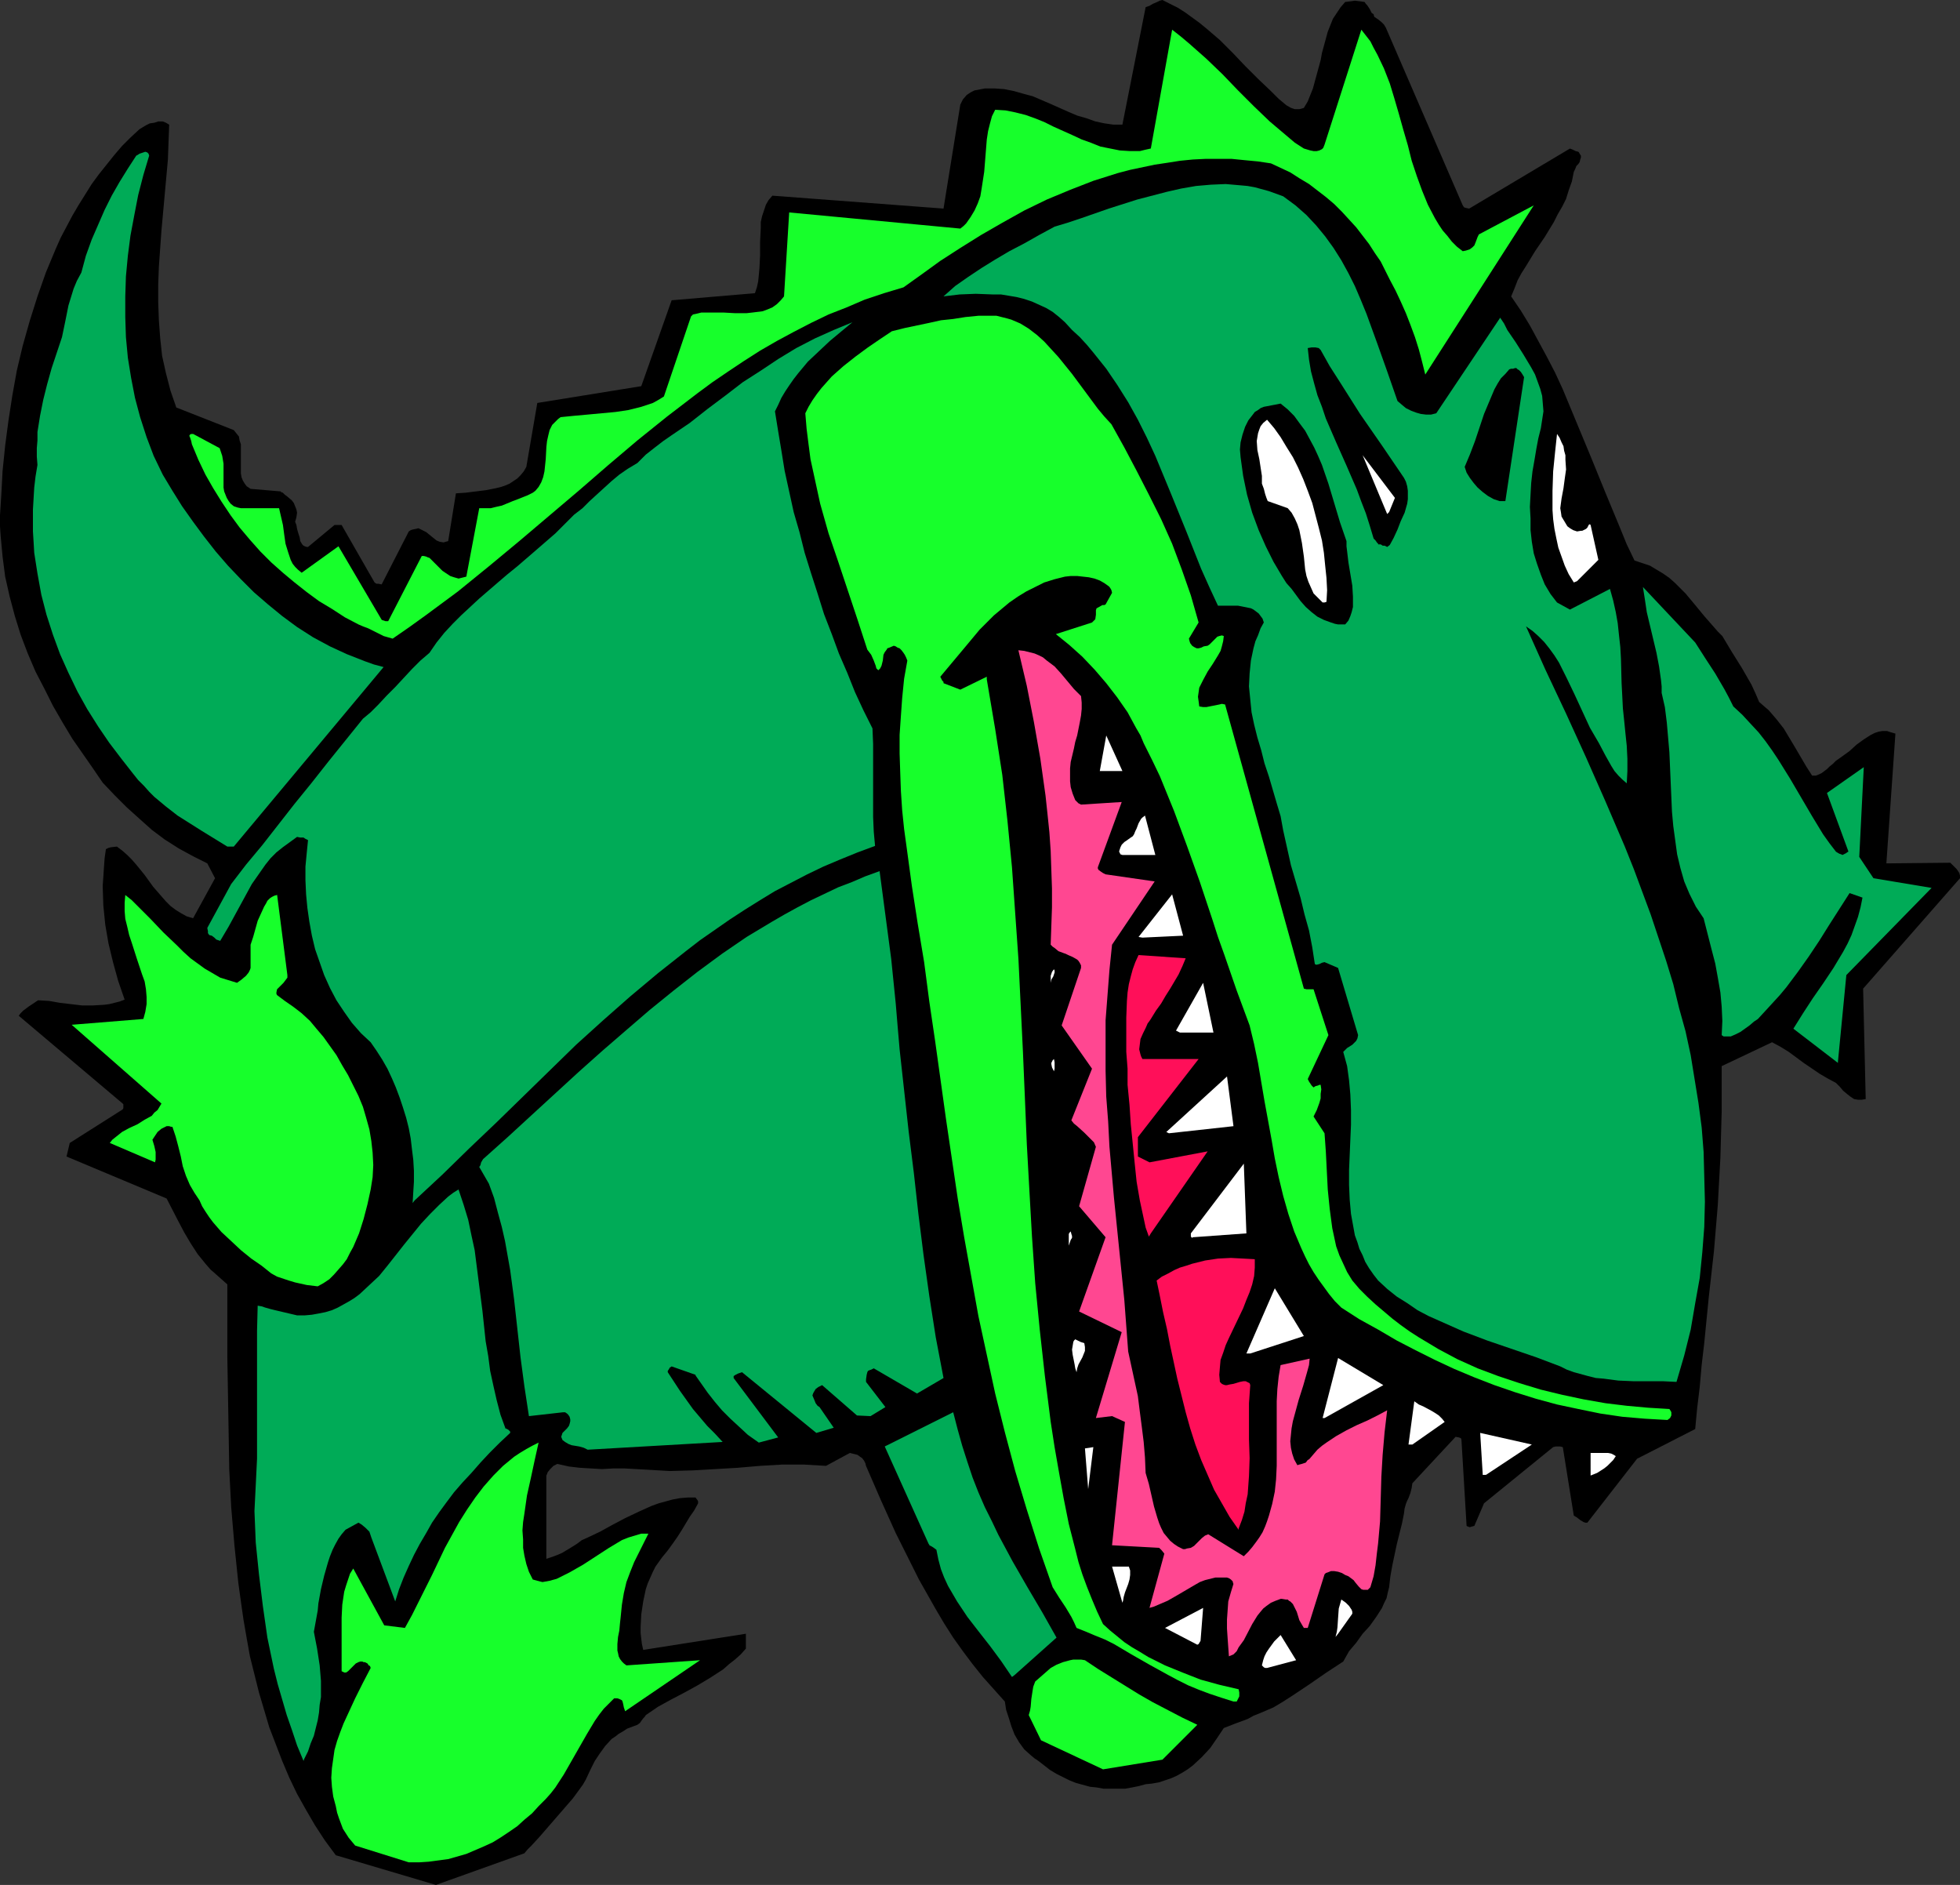
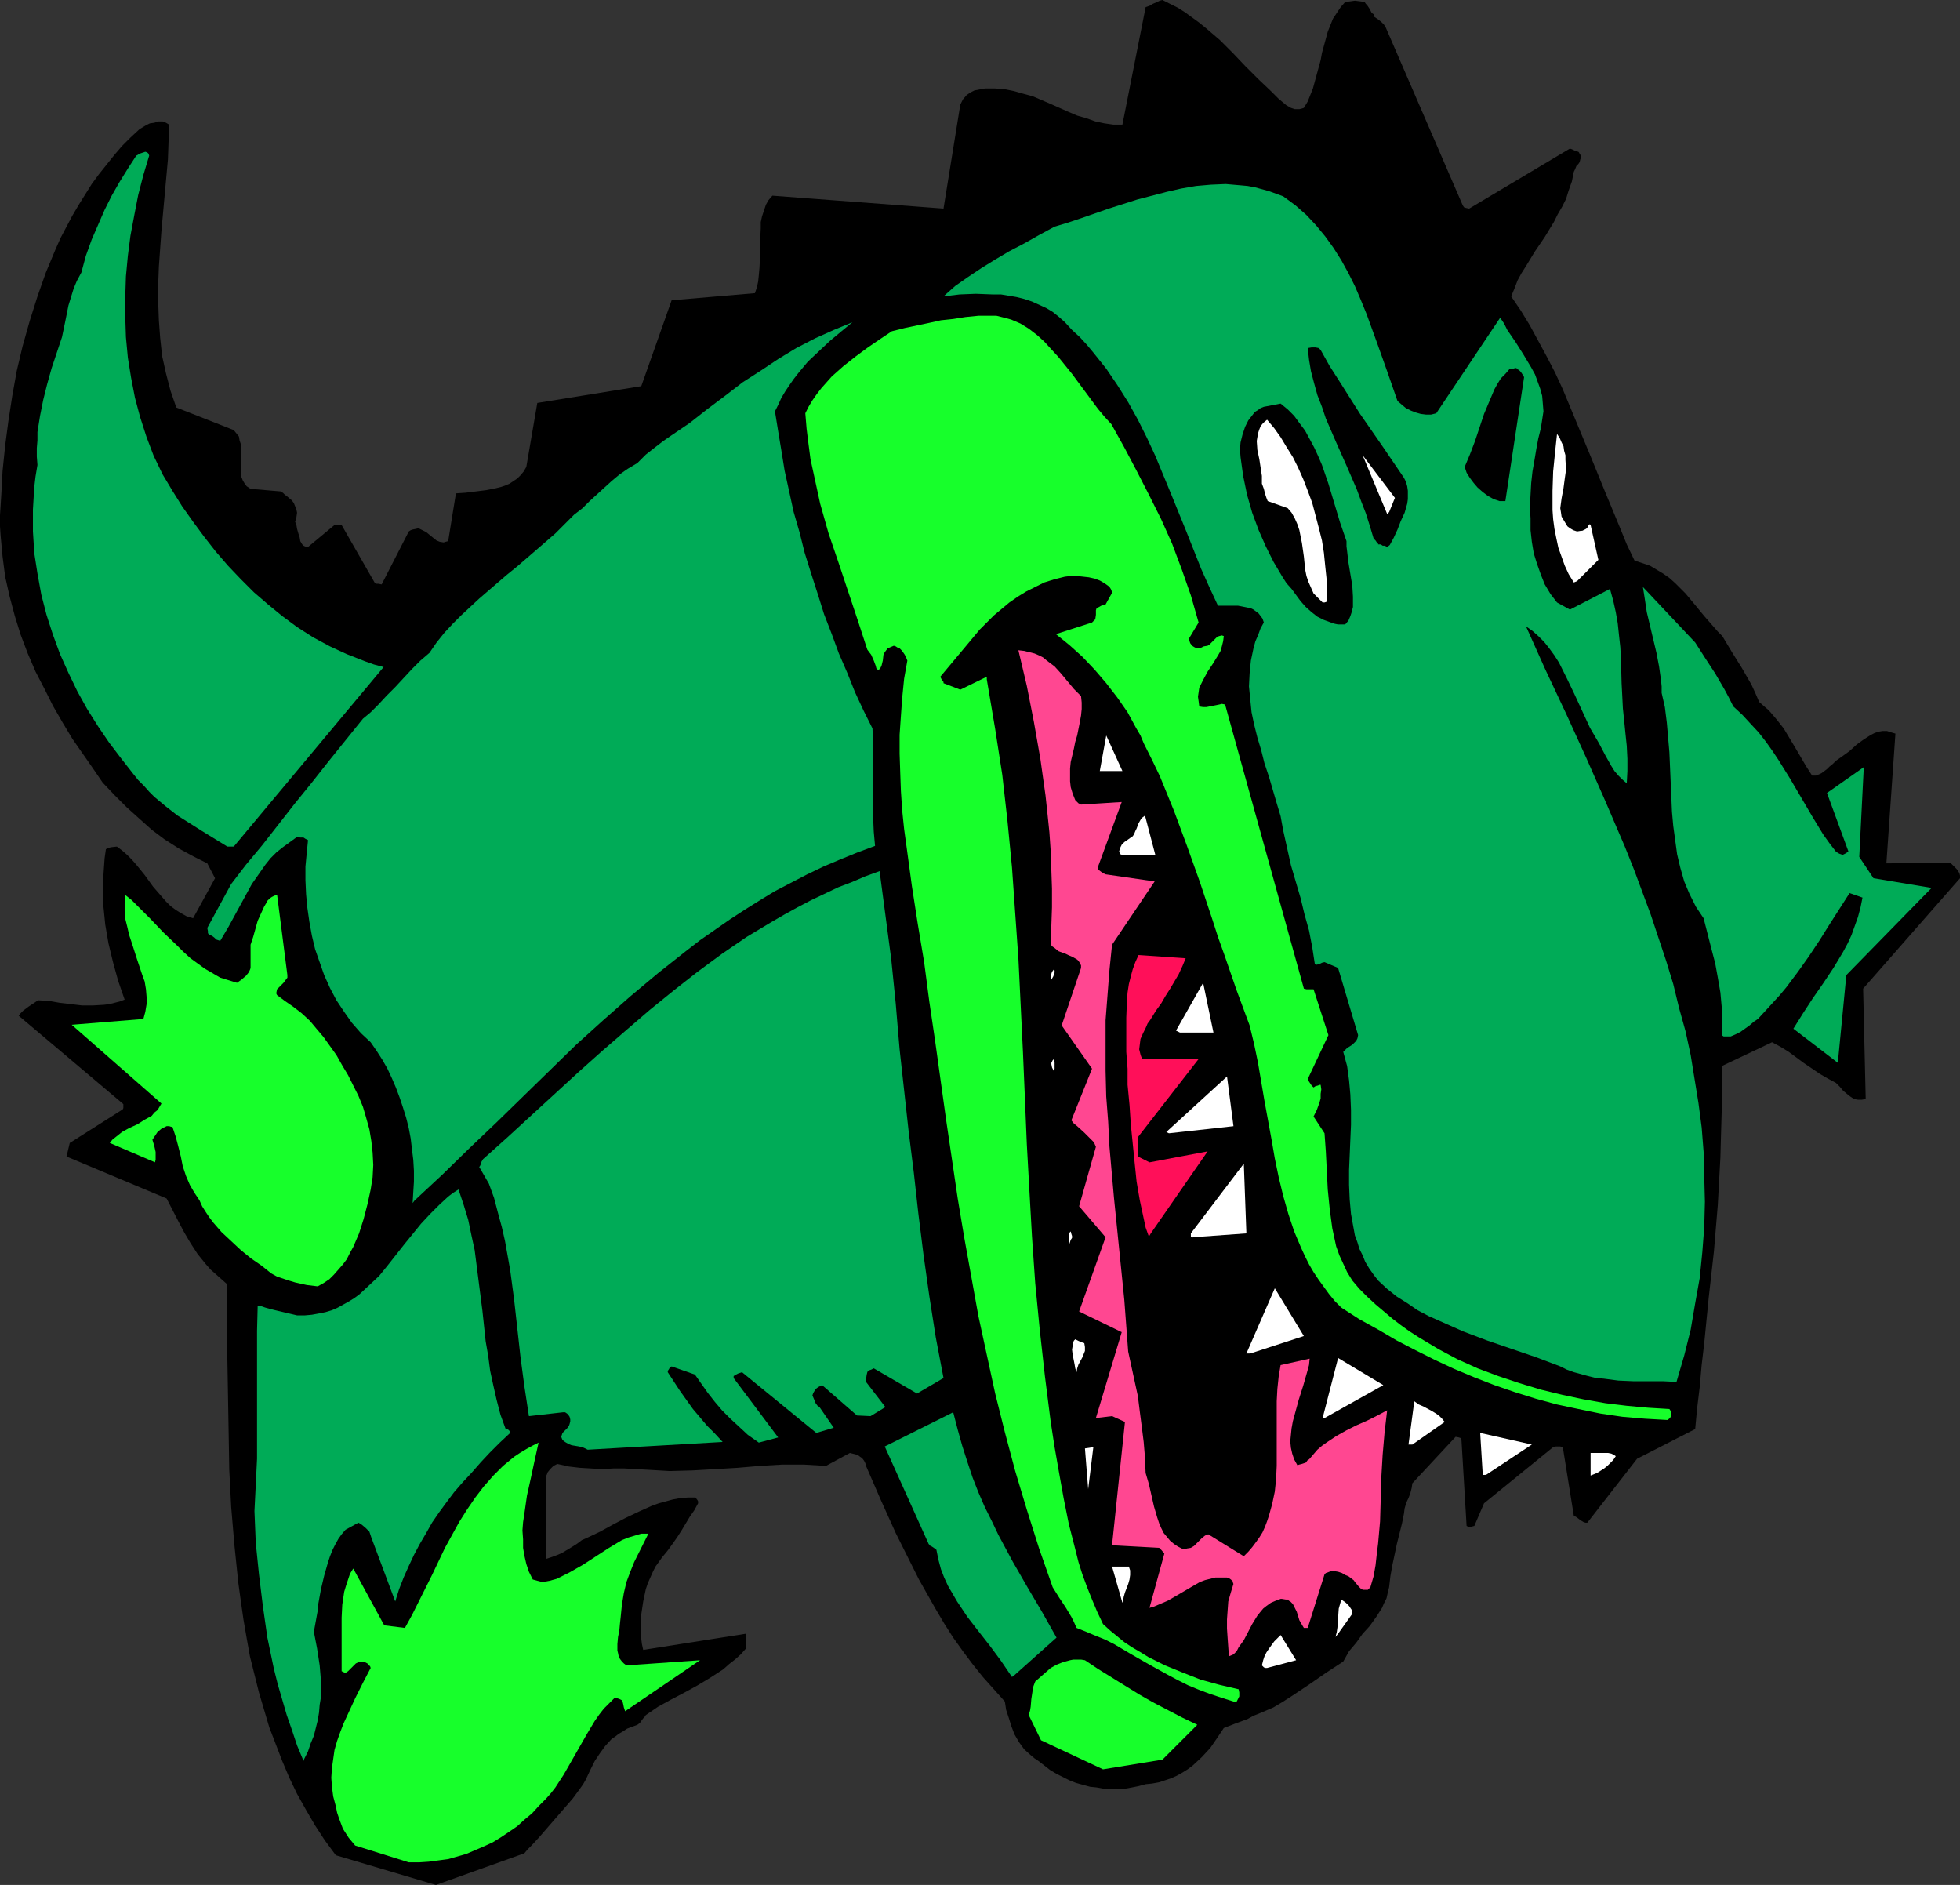
<svg xmlns="http://www.w3.org/2000/svg" xmlns:ns1="http://sodipodi.sourceforge.net/DTD/sodipodi-0.dtd" xmlns:ns2="http://www.inkscape.org/namespaces/inkscape" version="1.0" width="129.766mm" height="124.779mm" id="svg43" ns1:docname="Dragon 019.wmf">
  <rect width="100%" height="100%" fill="#333333" stroke="none" />
  <ns1:namedview id="namedview43" pagecolor="#ffffff" bordercolor="#000000" borderopacity="0.25" ns2:showpageshadow="2" ns2:pageopacity="0.0" ns2:pagecheckerboard="0" ns2:deskcolor="#d1d1d1" ns2:document-units="mm" />
  <defs id="defs1">
    <pattern id="WMFhbasepattern" patternUnits="userSpaceOnUse" width="6" height="6" x="0" y="0" />
  </defs>
  <path style="fill:#000000;fill-opacity:1;fill-rule:evenodd;stroke:none" d="m 109.08,471.604 22.139,-7.917 0.808,-0.969 0.97,-0.969 1.939,-2.1 2.101,-2.423 2.101,-2.423 2.101,-2.423 2.101,-2.423 1.778,-2.423 0.808,-1.131 0.646,-1.131 1.131,-2.423 1.131,-2.262 1.293,-1.939 1.293,-1.777 1.616,-1.777 0.97,-0.646 0.808,-0.646 1.131,-0.646 0.97,-0.646 1.293,-0.485 1.293,-0.485 0.646,-0.485 0.323,-0.485 0.485,-0.646 0.323,-0.323 0.323,-0.485 3.07,-2.1 3.232,-1.777 3.394,-1.777 3.232,-1.777 3.232,-1.939 3.232,-2.1 1.454,-1.293 1.454,-1.131 1.454,-1.293 1.293,-1.454 v -3.716 l -25.694,4.039 -0.323,-1.454 -0.162,-1.293 -0.162,-1.454 v -1.616 l 0.162,-3.07 0.485,-3.231 0.646,-3.07 0.485,-1.454 0.646,-1.454 0.646,-1.454 0.646,-1.293 0.808,-1.131 0.808,-1.131 1.454,-1.777 1.293,-1.777 1.131,-1.616 1.131,-1.777 1.939,-3.231 1.131,-1.616 0.97,-1.777 v -0.485 l -0.162,-0.323 -0.485,-0.646 h -1.939 l -1.939,0.162 -1.778,0.323 -1.778,0.485 -1.778,0.485 -1.778,0.646 -3.232,1.454 -3.394,1.616 -3.07,1.616 -3.232,1.777 -3.07,1.454 -1.454,0.646 -1.293,0.969 -1.293,0.808 -2.424,1.454 -1.131,0.485 -1.293,0.485 -1.454,0.485 v -20.842 l 0.162,-0.323 0.162,-0.485 0.646,-0.808 0.808,-0.808 0.97,-0.485 2.909,0.646 2.747,0.323 2.747,0.162 2.747,0.162 2.909,-0.162 h 2.747 l 2.909,0.162 2.909,0.162 2.747,0.162 2.747,0.162 5.818,-0.162 5.656,-0.323 5.494,-0.323 5.656,-0.485 5.494,-0.323 h 5.494 l 2.747,0.162 2.747,0.162 5.979,-3.231 0.646,0.162 0.646,0.162 0.646,0.162 0.646,0.485 0.485,0.323 0.485,0.646 0.323,0.646 0.162,0.646 3.717,8.563 3.717,8.24 1.939,3.878 1.939,3.878 1.939,3.878 2.101,3.716 2.101,3.716 2.101,3.554 2.262,3.554 2.424,3.393 2.424,3.231 2.586,3.231 2.747,3.07 2.747,3.07 0.323,2.1 0.646,1.939 0.646,2.1 0.808,2.1 1.131,1.939 1.293,1.777 1.616,1.454 0.97,0.808 0.97,0.646 1.454,1.131 1.454,1.131 1.616,0.969 1.616,0.808 1.616,0.808 1.616,0.646 1.778,0.485 1.778,0.485 1.616,0.162 1.778,0.323 h 1.778 1.778 1.778 l 1.778,-0.323 1.616,-0.323 1.778,-0.485 1.616,-0.162 1.778,-0.323 1.454,-0.485 1.454,-0.485 1.454,-0.646 1.454,-0.808 1.293,-0.808 1.293,-0.969 2.262,-2.1 2.101,-2.262 1.778,-2.585 1.616,-2.423 2.909,-1.131 3.07,-1.131 1.454,-0.808 1.616,-0.646 3.394,-1.454 2.424,-1.454 2.262,-1.454 4.363,-2.908 4.202,-2.908 4.202,-2.747 1.454,-2.585 1.778,-2.1 1.616,-2.262 1.778,-1.939 1.616,-2.262 1.454,-2.262 0.485,-1.131 0.646,-1.293 0.323,-1.454 0.323,-1.293 0.323,-2.747 0.485,-2.747 1.131,-5.332 0.646,-2.585 0.646,-2.585 0.485,-2.423 0.162,-1.293 0.323,-1.131 0.323,-0.808 0.323,-0.646 0.485,-1.293 0.323,-1.292 0.162,-1.131 10.827,-11.633 0.808,0.162 0.485,0.162 0.162,0.323 1.293,21.65 0.323,0.162 0.485,0.162 0.485,-0.162 0.646,-0.162 2.424,-5.655 17.291,-14.056 0.646,-0.162 h 1.131 l 0.646,0.162 2.747,17.126 0.808,0.485 0.808,0.646 0.808,0.485 0.485,0.162 h 0.485 l 12.443,-15.995 14.544,-7.432 0.485,-5.17 0.646,-5.332 0.485,-5.493 0.646,-5.493 1.131,-11.471 1.293,-11.471 0.97,-11.633 0.646,-11.794 0.162,-5.816 0.162,-5.655 v -5.816 -5.655 l 12.605,-5.978 2.101,1.131 2.101,1.293 3.717,2.747 4.04,2.747 1.939,1.131 2.101,1.131 0.97,0.969 0.808,0.969 0.97,0.808 0.808,0.646 0.97,0.646 0.97,0.162 h 0.97 l 0.97,-0.162 -0.646,-27.627 24.24,-27.627 v 0 -0.646 l -0.162,-0.646 -0.646,-0.969 -0.808,-0.808 -0.808,-0.808 -15.998,0.162 2.262,-32.474 -1.131,-0.323 -0.97,-0.323 h -1.131 l -0.97,0.162 -0.97,0.323 -0.97,0.485 -1.778,1.131 -1.778,1.293 -1.778,1.616 -1.778,1.293 -1.616,1.131 -0.808,0.808 -0.808,0.646 -0.646,0.646 -0.646,0.485 -0.646,0.485 -0.646,0.323 -0.808,0.323 h -0.97 l -1.454,-2.262 -2.747,-4.685 -1.454,-2.423 -1.454,-2.423 -1.778,-2.262 -1.939,-2.262 -1.131,-0.969 -1.293,-1.131 -0.97,-2.262 -0.97,-2.1 -2.424,-4.201 -2.424,-3.878 -2.424,-4.039 -1.131,-1.131 -1.131,-1.293 -2.262,-2.585 -2.262,-2.747 -2.424,-2.908 -1.293,-1.293 -1.293,-1.293 -1.454,-1.293 -1.616,-1.131 -1.616,-0.969 -1.616,-0.969 -1.939,-0.646 -1.939,-0.646 -1.939,-4.039 -1.778,-4.362 -3.555,-8.563 -3.555,-8.724 -3.555,-8.563 -3.555,-8.563 -1.939,-4.201 -2.101,-4.039 -2.101,-3.878 -2.101,-3.878 -2.262,-3.716 -2.424,-3.554 0.808,-1.939 0.808,-2.1 0.97,-1.777 1.131,-1.777 2.262,-3.716 2.424,-3.554 2.262,-3.716 0.97,-1.939 1.131,-1.939 0.97,-1.939 0.646,-2.1 0.808,-2.262 0.485,-2.423 0.323,-0.646 0.323,-0.808 0.485,-0.485 0.323,-0.485 0.162,-0.646 0.162,-0.485 v -0.485 l -0.323,-0.485 -0.162,-0.323 -0.162,-0.162 -0.646,-0.162 -0.646,-0.323 -0.808,-0.323 -25.21,15.025 -0.808,-0.162 -0.485,-0.162 -0.323,-0.485 -19.23,-44.43 -0.485,-0.808 -0.646,-0.646 -0.808,-0.646 -0.97,-0.646 -0.162,-0.646 -0.485,-0.323 -0.323,-0.646 -0.162,-0.323 -0.323,-0.485 -0.323,-0.485 -0.323,-0.323 -0.323,-0.485 -1.131,-0.162 -1.293,-0.162 -1.131,0.162 -1.293,0.162 -1.131,1.293 -0.97,1.454 -0.97,1.454 -0.646,1.616 -0.646,1.616 -0.485,1.777 -0.97,3.554 -0.323,1.777 -0.485,1.777 -0.97,3.554 -0.485,1.777 -0.646,1.616 -0.646,1.616 -0.97,1.616 -0.485,0.162 -0.646,0.162 h -1.131 l -0.97,-0.323 -1.131,-0.646 -0.97,-0.808 -0.97,-0.808 -0.97,-0.969 -0.97,-0.969 -3.232,-3.07 -3.232,-3.231 -3.07,-3.231 -3.232,-3.231 -3.394,-2.908 -1.778,-1.454 -1.778,-1.293 -1.778,-1.293 -1.778,-1.131 -1.939,-0.969 L 290.88,0 l -0.646,0.162 -0.646,0.323 -1.131,0.485 -0.808,0.485 -0.97,0.323 -5.818,29.405 h -2.262 l -2.262,-0.323 -2.262,-0.485 -2.262,-0.808 -2.262,-0.646 -2.262,-0.969 -4.363,-1.939 -4.525,-1.939 -2.424,-0.646 -2.262,-0.646 -2.424,-0.485 -2.262,-0.162 h -2.586 l -2.586,0.485 -0.97,0.485 -0.97,0.646 -0.97,1.131 -0.323,0.646 -0.323,0.646 -4.202,26.012 -42.824,-3.231 -0.97,1.131 -0.646,1.131 -0.485,1.454 -0.485,1.454 -0.323,1.454 v 1.616 l -0.162,3.231 v 3.393 l -0.162,3.231 -0.162,1.777 -0.162,1.616 -0.323,1.454 -0.485,1.454 -20.846,1.777 -7.595,21.488 -26.018,4.201 -2.747,15.995 -0.646,1.131 -0.808,0.969 -0.808,0.808 -0.97,0.646 -0.97,0.646 -1.131,0.485 -0.97,0.323 -1.293,0.323 -2.424,0.485 -2.586,0.323 -2.586,0.323 -2.424,0.162 -1.939,11.956 -0.646,0.162 -0.485,0.162 -0.97,-0.162 -0.808,-0.323 -0.808,-0.646 -1.778,-1.454 -0.97,-0.485 -0.97,-0.485 -0.646,0.162 -0.808,0.162 -0.485,0.162 -0.485,0.323 -6.787,13.248 -0.808,-0.162 h -0.485 l -0.485,-0.323 -8.242,-14.379 h -1.778 l -6.626,5.493 h -0.323 l -0.485,-0.162 -0.323,-0.162 -0.323,-0.323 -0.485,-0.808 -0.162,-0.969 -0.323,-0.969 -0.323,-1.131 -0.162,-0.969 -0.323,-0.808 0.323,-1.131 0.162,-1.131 -0.162,-0.808 -0.323,-0.808 -0.323,-0.808 -0.485,-0.646 -1.131,-0.969 -0.646,-0.485 -0.485,-0.485 -0.485,-0.162 v -0.162 l -7.595,-0.646 -0.97,-0.646 -0.485,-0.646 -0.485,-0.808 -0.323,-0.808 -0.162,-0.969 v -0.969 -2.1 -2.1 -2.1 l -0.323,-0.969 -0.162,-0.969 -0.646,-0.808 -0.646,-0.808 -14.382,-5.655 -1.454,-4.201 -1.131,-4.362 -0.97,-4.362 -0.485,-4.524 -0.323,-4.362 -0.162,-4.524 v -4.524 l 0.162,-4.362 0.646,-9.048 0.808,-8.886 0.808,-8.886 0.162,-4.524 0.162,-4.201 -0.808,-0.485 -0.808,-0.323 h -1.131 l -0.97,0.323 -1.131,0.162 -0.97,0.485 -0.808,0.485 -0.808,0.485 -2.262,2.1 -2.101,2.1 -1.939,2.262 -1.939,2.423 -1.939,2.423 -1.778,2.423 -1.616,2.585 -1.616,2.585 -1.616,2.747 -1.454,2.747 -1.454,2.747 -1.293,2.908 -2.424,5.816 -2.101,5.978 -1.939,6.139 -1.778,6.301 -1.454,6.139 -1.131,6.301 -0.97,6.301 -0.808,6.139 -0.646,6.301 -0.323,5.978 -0.162,2.585 L 0,128.928 v 2.747 l 0.162,2.423 0.485,5.17 0.646,5.008 1.131,5.008 1.293,4.847 1.454,4.685 1.778,4.685 1.939,4.524 2.262,4.362 2.101,4.201 2.424,4.201 2.424,4.039 2.586,3.716 2.586,3.716 2.424,3.554 3.07,3.231 2.909,2.908 3.232,2.908 3.07,2.747 3.232,2.423 3.555,2.262 3.555,1.939 3.555,1.777 1.939,3.716 -5.494,10.017 -1.616,-0.485 -1.454,-0.808 -1.293,-0.808 -1.293,-0.969 -1.131,-1.131 -1.131,-1.293 -2.101,-2.423 -2.101,-2.908 -2.101,-2.585 -1.131,-1.292 -1.131,-1.131 -1.293,-1.131 -1.293,-0.969 -1.454,0.162 -0.646,0.162 -0.646,0.323 -0.323,2.262 -0.162,2.262 -0.162,2.423 -0.162,2.262 0.162,4.847 0.485,4.847 0.808,4.685 1.131,4.685 1.293,4.685 1.616,4.685 -1.293,0.485 -1.293,0.323 -1.293,0.323 -1.293,0.162 -2.747,0.162 h -2.747 l -5.494,-0.646 -2.747,-0.485 -2.747,-0.162 -0.485,0.323 -0.485,0.323 -1.454,0.969 -1.293,0.969 -0.646,0.646 -0.485,0.646 26.018,21.973 v 0 l 0.162,0.162 v 0.969 l -0.162,0.323 -13.251,8.401 -0.808,3.393 25.048,10.502 2.909,5.655 1.454,2.747 1.616,2.747 1.778,2.747 2.101,2.585 1.131,1.293 1.293,1.131 1.454,1.292 1.454,1.293 v 9.048 9.048 l 0.162,9.371 0.162,9.371 0.162,9.532 0.485,9.371 0.808,9.532 0.97,9.371 0.646,4.685 0.646,4.524 0.808,4.685 0.808,4.524 1.131,4.524 1.131,4.524 1.293,4.362 1.293,4.362 1.616,4.201 1.616,4.201 1.778,4.201 1.939,4.039 2.262,4.039 2.262,3.878 2.424,3.716 2.747,3.716 z" id="path1" />
  <path style="fill:#ffffff;fill-opacity:1;fill-rule:evenodd;stroke:none" d="m 317.059,417.319 7.272,-1.939 -3.878,-6.301 v 0 l -1.616,1.616 -1.293,1.777 -0.646,0.969 -0.485,0.969 -0.323,0.969 -0.323,1.293 0.162,0.162 0.323,0.323 0.323,0.162 z" id="path2" />
  <path style="fill:#ff4791;fill-opacity:1;fill-rule:evenodd;stroke:none" d="m 308.656,413.926 0.808,-0.808 0.485,-0.969 1.293,-1.777 2.101,-4.039 1.293,-2.1 0.646,-0.808 0.808,-0.969 0.808,-0.646 1.131,-0.808 1.131,-0.485 1.293,-0.485 h 0.323 l 0.97,0.162 h 0.485 l 0.323,0.323 0.323,0.162 0.646,0.646 0.485,0.969 0.485,0.969 0.646,2.1 0.646,1.131 0.485,0.808 h 0.97 l 4.202,-13.41 0.323,-0.323 0.485,-0.162 0.808,-0.323 h 0.808 l 0.97,0.162 0.97,0.323 0.808,0.485 0.808,0.323 0.646,0.485 0.646,0.485 0.485,0.646 0.808,0.969 0.646,0.646 0.485,0.162 h 0.323 0.808 l 0.323,-0.323 0.323,-0.323 0.808,-2.747 0.485,-2.747 0.323,-2.908 0.323,-2.585 0.485,-5.493 0.162,-5.493 0.162,-5.655 0.323,-5.493 0.485,-5.655 0.323,-2.747 0.323,-2.747 -2.424,1.293 -2.586,1.293 -2.586,1.131 -2.586,1.293 -2.586,1.454 -2.424,1.616 -1.131,0.808 -1.131,0.969 -0.97,1.131 -0.97,1.131 -0.162,0.162 -0.323,0.162 -0.485,0.646 -0.97,0.323 -0.646,0.162 -0.485,0.162 -0.808,-1.454 -0.485,-1.454 -0.323,-1.454 -0.162,-1.616 0.162,-1.616 0.162,-1.616 0.323,-1.777 0.485,-1.777 0.97,-3.554 1.131,-3.554 0.97,-3.393 0.485,-1.777 0.162,-1.616 v 0 l -7.272,1.616 -0.485,2.908 -0.323,3.07 -0.162,3.07 v 3.231 3.231 3.231 6.463 l -0.162,3.393 -0.323,3.07 -0.646,3.07 -0.808,2.908 -0.485,1.454 -0.485,1.293 -0.646,1.454 -0.808,1.293 -0.808,1.131 -0.97,1.293 -0.97,1.131 -1.131,1.131 -8.888,-5.493 -0.808,0.323 -0.808,0.646 -1.293,1.293 -0.646,0.646 -0.808,0.485 -0.97,0.162 -0.485,0.162 h -0.485 l -1.293,-0.646 -0.97,-0.646 -0.97,-0.808 -0.808,-0.969 -0.808,-0.969 -0.646,-1.292 -0.485,-1.131 -0.485,-1.454 -0.808,-2.747 -1.293,-5.655 -0.808,-2.747 -0.162,-3.878 -0.323,-3.878 -0.485,-3.878 -0.485,-3.716 -0.485,-3.878 -0.808,-3.716 -0.808,-3.716 -0.808,-3.716 -0.97,-12.925 -1.293,-12.764 -1.293,-12.764 -1.131,-12.764 -0.323,-6.301 -0.485,-6.301 -0.162,-6.463 v -6.301 -6.301 l 0.485,-6.301 0.485,-6.301 0.646,-6.301 10.666,-15.833 -12.282,-1.777 -0.646,-0.323 -0.485,-0.323 -0.646,-0.485 -0.162,-0.323 v -0.323 l 5.979,-16.318 -10.181,0.646 -0.646,-0.323 -0.323,-0.323 -0.485,-0.485 -0.646,-1.616 -0.485,-1.616 -0.162,-1.454 v -1.616 -1.616 l 0.162,-1.616 0.808,-3.393 0.323,-1.616 0.485,-1.616 0.646,-3.231 0.323,-1.777 0.162,-1.616 v -1.616 l -0.162,-1.616 -1.778,-1.777 -1.616,-1.939 -1.616,-1.939 -1.616,-1.777 -1.939,-1.454 -0.97,-0.808 -0.97,-0.485 -1.131,-0.485 -1.293,-0.323 -1.293,-0.323 -1.454,-0.162 2.101,8.886 1.778,9.048 1.616,9.209 1.293,9.209 0.485,4.524 0.485,4.685 0.323,4.685 0.162,4.685 0.162,4.685 v 4.685 l -0.162,4.685 -0.162,4.685 0.485,0.485 0.485,0.323 0.97,0.808 1.293,0.485 0.485,0.162 0.646,0.323 1.131,0.485 1.131,0.646 0.323,0.323 0.323,0.485 0.323,0.646 v 0.646 l -4.848,14.379 7.595,10.825 -5.171,12.925 0.646,0.808 0.808,0.646 1.778,1.616 1.616,1.616 0.808,0.808 0.485,1.131 -4.202,14.864 6.626,7.755 -6.626,18.58 10.666,5.17 -6.464,21.488 4.04,-0.485 3.232,1.454 -3.232,30.859 11.797,0.646 0.323,0.323 0.323,0.323 0.646,0.808 -3.717,13.571 1.131,-0.323 1.131,-0.485 2.262,-0.969 2.262,-1.292 4.686,-2.747 1.131,-0.646 1.293,-0.485 1.293,-0.323 1.293,-0.323 h 1.454 1.454 l 0.485,0.162 0.485,0.323 0.485,0.485 v 0.162 l 0.162,0.485 -0.646,2.1 -0.646,2.262 -0.162,2.262 -0.162,2.262 v 2.262 l 0.162,2.423 0.323,4.524 z" id="path3" />
-   <path style="fill:#ffffff;fill-opacity:1;fill-rule:evenodd;stroke:none" d="m 299.929,411.341 0.485,-0.808 0.646,-8.24 -9.534,5.008 8.08,4.201 z" id="path4" />
  <path style="fill:#ffffff;fill-opacity:1;fill-rule:evenodd;stroke:none" d="m 334.835,408.756 3.555,-5.008 v -0.485 l -0.162,-0.485 -0.323,-0.485 -0.323,-0.485 -0.808,-0.808 -1.131,-0.808 -0.323,1.131 -0.323,1.131 -0.162,2.262 -0.162,2.423 -0.162,1.131 -0.323,1.293 z" id="path5" />
  <path style="fill:#ffffff;fill-opacity:1;fill-rule:evenodd;stroke:none" d="m 281.022,400.516 0.162,-0.969 0.323,-1.131 0.808,-2.1 0.323,-1.131 0.162,-1.131 v -1.131 l -0.323,-0.969 h -4.202 l 2.586,9.048 z" id="path6" />
  <path style="fill:#ffffff;fill-opacity:1;fill-rule:evenodd;stroke:none" d="m 272.296,372.566 1.293,-10.502 -0.97,0.162 -1.131,0.162 z" id="path7" />
  <path style="fill:#ffffff;fill-opacity:1;fill-rule:evenodd;stroke:none" d="m 398.02,369.173 0.808,-0.323 0.808,-0.323 1.778,-1.131 0.808,-0.646 0.808,-0.808 0.646,-0.646 0.646,-0.969 -0.485,-0.323 -0.646,-0.323 -0.808,-0.162 h -0.97 -1.778 -0.97 -0.646 z" id="path8" />
  <path style="fill:#ffffff;fill-opacity:1;fill-rule:evenodd;stroke:none" d="m 371.841,369.011 11.474,-7.593 -12.928,-2.908 0.646,10.502 z" id="path9" />
  <path style="fill:#ffffff;fill-opacity:1;fill-rule:evenodd;stroke:none" d="m 353.419,361.418 8.08,-5.655 -0.646,-0.808 -0.808,-0.808 -0.97,-0.646 -0.808,-0.485 -2.101,-1.131 -1.131,-0.485 -1.131,-0.808 -1.454,10.825 z" id="path10" />
  <path style="fill:#ffffff;fill-opacity:1;fill-rule:evenodd;stroke:none" d="m 331.441,354.794 14.706,-8.24 -11.312,-6.786 -3.878,15.025 z" id="path11" />
-   <path style="fill:#ffffff;fill-opacity:1;fill-rule:evenodd;stroke:none" d="m 269.387,343.323 0.162,-0.969 0.323,-0.969 0.97,-1.777 0.323,-0.808 0.323,-0.808 v -0.969 l -0.162,-0.969 -0.485,-0.162 -0.485,-0.162 -0.646,-0.323 -0.646,-0.323 -0.323,0.323 -0.162,0.323 -0.162,0.969 -0.162,0.969 0.162,1.293 0.485,2.423 0.162,0.969 z" id="path12" />
+   <path style="fill:#ffffff;fill-opacity:1;fill-rule:evenodd;stroke:none" d="m 269.387,343.323 0.162,-0.969 0.323,-0.969 0.97,-1.777 0.323,-0.808 0.323,-0.808 v -0.969 l -0.162,-0.969 -0.485,-0.162 -0.485,-0.162 -0.646,-0.323 -0.646,-0.323 -0.323,0.323 -0.162,0.323 -0.162,0.969 -0.162,0.969 0.162,1.293 0.485,2.423 0.162,0.969 " id="path12" />
  <path style="fill:#ffffff;fill-opacity:1;fill-rule:evenodd;stroke:none" d="m 312.857,338.637 13.413,-4.362 -7.272,-11.956 -7.11,16.318 z" id="path13" />
  <path style="fill:#ffffff;fill-opacity:1;fill-rule:evenodd;stroke:none" d="m 267.448,312.141 v -0.485 l 0.162,-0.485 0.162,-0.485 0.162,-0.485 0.323,-0.485 v -0.485 l -0.162,-0.485 -0.162,-0.646 -0.323,0.323 -0.162,0.323 v 1.131 1.131 0.646 z" id="path14" />
-   <path style="fill:#ff0f59;fill-opacity:1;fill-rule:evenodd;stroke:none" d="m 309.948,382.421 0.808,-2.1 0.646,-2.1 0.323,-2.1 0.485,-2.262 0.162,-2.262 0.162,-2.262 0.162,-4.524 -0.162,-4.685 v -4.524 -4.524 l 0.323,-4.524 -0.162,-0.485 -0.323,-0.162 -0.646,-0.323 h -0.646 l -0.808,0.162 -1.616,0.485 -0.97,0.162 -0.646,0.162 h -0.485 l -0.485,-0.162 -0.323,-0.162 -0.485,-0.485 -0.162,-1.777 0.162,-1.939 0.162,-1.777 0.646,-1.777 0.646,-1.939 0.808,-1.777 1.778,-3.716 1.778,-3.716 0.808,-2.1 0.808,-1.939 0.646,-1.939 0.485,-2.1 0.162,-2.1 v -2.1 l -2.909,-0.162 -3.07,-0.162 -3.232,0.162 -3.232,0.485 -3.232,0.808 -1.454,0.485 -1.616,0.485 -1.454,0.646 -1.454,0.808 -1.616,0.808 -1.293,0.969 0.808,3.878 0.808,4.039 0.97,4.201 0.808,4.201 1.778,8.24 2.101,8.401 1.131,4.039 1.293,4.039 1.454,3.878 1.616,3.716 1.616,3.716 1.939,3.393 1.939,3.393 2.262,3.231 z" id="path15" />
  <path style="fill:#ff0f59;fill-opacity:1;fill-rule:evenodd;stroke:none" d="m 287.971,308.586 14.221,-20.519 -14.544,2.747 -2.909,-1.454 v -4.847 l 15.19,-19.549 h -14.059 l -0.323,-0.646 -0.162,-0.485 -0.162,-0.646 -0.162,-0.646 0.162,-1.293 0.162,-1.293 0.646,-1.454 0.646,-1.293 0.485,-1.131 0.485,-0.646 0.323,-0.485 1.293,-2.1 1.293,-1.777 1.131,-1.939 1.131,-1.777 2.101,-3.554 0.97,-2.1 0.808,-1.939 -11.797,-0.808 -0.808,1.777 -0.646,1.777 -0.485,1.777 -0.485,1.939 -0.323,2.1 -0.162,2.1 -0.162,4.201 v 4.362 4.201 l 0.323,4.201 v 4.039 l 0.485,5.008 0.323,4.847 0.97,9.694 0.485,4.685 0.808,4.685 0.97,4.524 0.485,2.262 0.808,2.262 z" id="path16" />
  <path style="fill:#ffffff;fill-opacity:1;fill-rule:evenodd;stroke:none" d="m 298.475,309.556 13.413,-0.969 -0.646,-17.449 -13.251,17.449 v 0.808 l 0.162,0.162 0.162,0.162 z" id="path17" />
  <path style="fill:#ffffff;fill-opacity:1;fill-rule:evenodd;stroke:none" d="m 292.496,283.544 16.16,-1.777 -1.616,-12.44 -15.19,13.894 z" id="path18" />
  <path style="fill:#000000;fill-opacity:1;fill-rule:evenodd;stroke:none" d="m 419.513,270.78 -4.848,-20.68 -0.323,-0.323 -0.162,-0.162 -0.808,-0.323 -0.808,-0.162 -0.485,0.162 -0.485,0.162 z" id="path19" />
  <path style="fill:#ffffff;fill-opacity:1;fill-rule:evenodd;stroke:none" d="m 263.892,267.388 v -0.969 -0.646 l -0.162,-0.808 -0.323,0.323 -0.162,0.323 -0.162,0.323 v 0.323 l 0.162,0.808 0.485,0.969 z" id="path20" />
  <path style="fill:#ffffff;fill-opacity:1;fill-rule:evenodd;stroke:none" d="m 295.243,258.34 h 8.403 l -2.586,-12.44 -6.787,11.956 z" id="path21" />
  <path style="fill:#ffffff;fill-opacity:1;fill-rule:evenodd;stroke:none" d="m 262.923,245.9 0.162,-0.808 0.485,-0.808 0.323,-0.969 v -0.485 l -0.162,-0.323 -0.485,0.646 -0.323,0.969 v 0.969 0.969 z" id="path22" />
-   <path style="fill:#ffffff;fill-opacity:1;fill-rule:evenodd;stroke:none" d="m 285.87,234.59 10.181,-0.485 -2.747,-10.34 -8.403,10.663 z" id="path23" />
  <path style="fill:#ffffff;fill-opacity:1;fill-rule:evenodd;stroke:none" d="m 280.86,213.91 h 8.242 l -2.586,-9.855 -0.646,0.485 -0.323,0.323 -0.646,1.131 -0.485,1.293 -0.323,0.646 -0.323,0.808 -0.323,0.485 -0.485,0.323 -1.131,0.808 -0.485,0.323 -0.646,0.646 -0.323,0.646 -0.323,0.969 v 0.162 l 0.162,0.323 0.162,0.323 z" id="path24" />
  <path style="fill:#00ab57;fill-opacity:1;fill-rule:evenodd;stroke:none" d="m 76.114,440.099 0.97,-1.939 0.646,-1.939 0.808,-1.939 0.485,-1.939 0.485,-1.939 0.323,-1.939 0.162,-1.939 0.323,-1.939 v -4.039 l -0.323,-3.878 -0.646,-4.201 -0.808,-4.201 0.646,-3.554 0.323,-1.777 0.162,-1.777 0.646,-3.554 0.808,-3.393 0.97,-3.393 0.485,-1.454 0.646,-1.616 0.646,-1.293 0.808,-1.454 0.808,-1.131 0.97,-1.131 3.232,-1.777 0.808,0.485 0.97,0.808 0.97,0.969 0.485,1.454 5.979,15.995 0.97,-3.07 1.131,-2.908 1.293,-2.908 1.293,-2.747 1.454,-2.747 1.616,-2.747 1.454,-2.585 1.778,-2.585 1.778,-2.423 1.939,-2.585 2.101,-2.423 2.262,-2.423 2.262,-2.585 2.262,-2.423 2.586,-2.585 2.586,-2.423 v -0.162 -0.162 l -0.485,-0.485 -0.323,-0.162 -0.323,-0.162 v 0 0.162 l -1.293,-3.554 -0.97,-3.716 -0.808,-3.554 -0.808,-3.716 -0.485,-3.716 -0.646,-3.716 -0.808,-7.593 -0.97,-7.593 -0.97,-7.593 -0.808,-3.716 -0.808,-3.878 -1.131,-3.716 -1.293,-3.878 -1.293,0.808 -1.293,0.969 -2.262,2.1 -2.262,2.262 -2.262,2.423 -4.202,5.17 -4.202,5.332 -2.101,2.585 -2.424,2.262 -2.424,2.262 -1.293,0.969 -1.293,0.808 -1.454,0.808 -1.454,0.808 -1.454,0.646 -1.616,0.485 -1.616,0.323 -1.778,0.323 -1.778,0.162 h -1.939 l -2.747,-0.646 -2.747,-0.646 -1.293,-0.323 -1.131,-0.323 -0.97,-0.323 -0.97,-0.162 -0.162,6.301 v 6.301 6.463 6.301 12.925 l -0.323,6.624 -0.323,6.463 0.323,7.917 0.808,7.917 0.97,7.917 1.131,7.917 0.808,3.878 0.808,3.878 0.97,3.878 1.131,3.878 1.131,3.878 1.293,3.716 1.293,3.878 1.616,3.878 z" id="path25" />
  <path style="fill:#00ab57;fill-opacity:1;fill-rule:evenodd;stroke:none" d="m 253.873,419.096 10.504,-9.371 -3.555,-6.301 -3.717,-6.301 -3.717,-6.463 -3.555,-6.624 -1.616,-3.393 -1.778,-3.554 -1.616,-3.716 -1.454,-3.716 -1.293,-3.878 -1.293,-4.039 -1.131,-4.039 -1.131,-4.362 -17.13,8.563 10.989,24.396 0.162,0.162 v 0.162 l 0.646,0.323 0.485,0.323 0.646,0.485 0.485,2.423 0.646,2.423 0.808,2.1 0.97,2.1 1.131,1.939 1.131,1.939 2.586,3.878 2.747,3.554 2.909,3.716 2.747,3.716 2.747,4.039 z" id="path26" />
  <path style="fill:#00ab57;fill-opacity:1;fill-rule:evenodd;stroke:none" d="m 147.056,362.71 33.774,-1.939 -1.939,-2.1 -1.939,-1.939 -1.778,-2.1 -1.778,-2.1 -3.232,-4.524 -3.07,-4.685 v -0.323 l 0.323,-0.485 0.162,-0.323 0.485,-0.323 5.979,2.1 v 0.162 l 3.07,4.362 1.778,2.262 1.778,2.1 2.101,2.1 2.101,1.939 2.262,2.1 2.747,1.939 4.848,-1.293 -11.15,-14.864 v -0.485 l 0.485,-0.323 0.646,-0.323 0.97,-0.323 18.584,15.187 4.363,-1.293 -3.555,-5.17 -0.485,-0.323 -0.485,-0.646 -0.323,-0.808 -0.485,-1.131 0.162,-0.485 0.162,-0.323 0.485,-0.808 0.646,-0.485 0.97,-0.485 8.726,7.593 3.394,0.162 3.717,-2.262 -4.848,-6.301 v -0.646 l 0.162,-1.131 0.162,-0.646 0.162,-0.323 0.323,-0.162 0.485,-0.162 0.323,-0.162 0.323,-0.162 10.827,6.301 6.626,-3.878 -1.939,-10.178 -1.616,-10.34 -1.454,-10.34 -1.293,-10.34 -1.131,-10.178 -1.293,-10.34 -2.262,-20.519 -0.485,-5.655 -0.485,-5.816 -1.131,-11.148 -1.454,-10.986 -1.454,-10.986 -3.555,1.293 -3.394,1.454 -3.394,1.293 -3.394,1.616 -3.394,1.616 -3.394,1.777 -3.232,1.777 -3.07,1.777 -6.464,3.878 -6.141,4.201 -6.141,4.524 -5.979,4.685 -5.979,4.847 -5.818,5.008 -5.979,5.17 -5.979,5.332 -11.797,10.825 -5.979,5.493 -6.141,5.493 -0.485,0.808 -0.162,0.646 -0.162,0.323 -0.162,0.162 2.424,4.201 1.293,3.554 0.97,3.716 0.97,3.554 0.808,3.554 1.293,7.27 0.97,7.27 0.808,7.27 0.808,7.27 0.97,7.27 1.131,7.432 8.565,-0.969 h 0.485 l 0.485,0.323 0.323,0.323 0.323,0.485 0.162,0.646 v 0.485 l -0.162,0.646 -0.162,0.485 -0.485,0.646 -0.485,0.485 -0.646,0.646 -0.162,0.485 -0.162,0.485 0.323,0.808 0.646,0.485 0.808,0.485 0.808,0.323 0.97,0.162 0.97,0.162 1.131,0.323 z" id="path27" />
  <path style="fill:#00ab57;fill-opacity:1;fill-rule:evenodd;stroke:none" d="m 419.513,345.746 1.939,-6.624 1.616,-6.463 1.131,-6.624 1.131,-6.301 0.646,-6.463 0.485,-6.301 0.162,-6.301 -0.162,-6.301 -0.162,-6.139 -0.485,-6.139 -0.808,-6.139 -0.97,-5.978 -0.97,-5.978 -1.293,-5.978 -1.616,-5.816 -1.454,-5.978 -1.778,-5.816 -1.939,-5.816 -1.939,-5.816 -2.101,-5.655 -2.101,-5.655 -2.262,-5.655 -4.848,-11.309 -4.848,-10.986 -5.01,-10.986 -5.171,-10.986 -4.848,-10.825 1.616,1.131 1.454,1.293 1.454,1.454 1.293,1.616 1.293,1.777 1.131,1.777 1.939,3.878 1.939,4.039 1.939,4.201 1.939,4.201 1.131,1.939 1.131,1.939 1.616,3.07 1.454,2.585 0.808,1.293 0.97,1.131 0.97,0.969 1.131,0.969 0.162,-3.07 v -3.07 l -0.162,-3.231 -0.323,-3.07 -0.323,-3.231 -0.323,-3.07 -0.162,-3.231 -0.162,-3.07 -0.162,-6.139 -0.162,-2.908 -0.323,-2.908 -0.323,-3.07 -0.485,-2.747 -0.646,-2.908 -0.808,-2.908 -10.019,5.17 -3.232,-1.777 -1.616,-2.1 -1.454,-2.423 -0.97,-2.423 -0.97,-2.747 -0.808,-2.585 -0.485,-2.908 -0.323,-2.908 v -2.908 l -0.162,-2.908 0.162,-3.07 0.162,-2.908 0.323,-2.908 0.485,-2.747 0.485,-2.908 0.485,-2.585 0.646,-2.585 0.323,-2.1 0.323,-2.1 -0.162,-1.939 -0.162,-1.939 -0.485,-1.777 -0.646,-1.777 -0.646,-1.777 -0.97,-1.777 -1.939,-3.231 -1.939,-3.07 -2.101,-3.07 -0.808,-1.616 -0.97,-1.454 -15.998,23.911 -1.293,0.323 h -1.293 l -1.293,-0.162 -1.131,-0.323 -1.293,-0.485 -1.293,-0.646 -0.97,-0.808 -1.131,-0.969 -2.586,-7.432 -2.586,-7.27 -2.586,-7.109 -1.454,-3.554 -1.454,-3.393 -1.616,-3.231 -1.778,-3.231 -1.939,-3.07 -2.101,-2.908 -2.262,-2.747 -2.424,-2.585 -2.747,-2.423 -3.07,-2.262 -1.778,-0.646 -1.778,-0.646 -1.778,-0.485 -1.778,-0.485 -1.778,-0.323 -1.778,-0.162 -3.717,-0.323 -3.717,0.162 -3.717,0.323 -3.717,0.646 -3.555,0.808 -3.717,0.969 -3.717,0.969 -7.11,2.262 -6.949,2.423 -3.394,1.131 -3.232,0.969 -3.878,2.1 -3.717,2.1 -3.717,1.939 -3.555,2.1 -3.394,2.1 -3.394,2.262 -3.232,2.262 -2.909,2.585 4.04,-0.485 4.04,-0.162 4.202,0.162 h 2.101 l 1.939,0.323 1.939,0.323 1.939,0.485 1.939,0.646 1.778,0.808 1.778,0.808 1.616,0.969 1.616,1.293 1.454,1.293 1.778,1.939 1.939,1.777 1.778,1.939 1.616,1.939 3.232,4.039 2.747,4.039 2.747,4.362 2.424,4.362 2.262,4.524 2.101,4.524 1.939,4.685 1.939,4.685 3.878,9.532 3.717,9.371 2.101,4.685 2.101,4.524 h 1.616 1.778 1.616 l 1.616,0.323 1.616,0.323 0.646,0.323 0.646,0.485 0.646,0.485 0.485,0.646 0.485,0.646 0.323,0.969 -0.808,1.454 -0.646,1.777 -0.646,1.454 -0.485,1.777 -0.646,3.07 -0.323,3.231 -0.162,3.231 0.323,3.231 0.323,3.231 0.646,3.07 0.808,3.231 0.97,3.231 0.808,3.231 1.131,3.393 1.939,6.624 0.97,3.231 0.646,3.554 0.97,4.362 0.97,4.362 2.424,8.24 0.97,4.039 1.131,4.039 0.808,4.201 0.646,4.201 0.323,0.162 h 0.162 l 0.646,-0.162 0.323,-0.162 0.323,-0.162 0.646,-0.162 3.394,1.454 5.01,16.803 -0.162,0.808 -0.323,0.646 -0.485,0.485 -0.485,0.485 -1.293,0.808 -0.485,0.485 -0.485,0.485 0.485,1.777 0.485,1.777 0.485,3.554 0.323,3.554 0.162,3.878 v 3.716 l -0.162,3.716 -0.323,7.593 v 3.716 l 0.162,3.716 0.323,3.554 0.646,3.554 0.323,1.777 0.646,1.777 0.485,1.616 0.808,1.616 0.646,1.616 0.97,1.616 1.131,1.616 1.131,1.454 2.262,2.1 2.424,1.939 2.586,1.616 2.586,1.777 2.747,1.454 2.909,1.292 2.909,1.293 2.909,1.293 5.979,2.262 6.141,2.1 6.141,2.1 5.979,2.262 1.616,0.808 1.778,0.646 1.778,0.485 1.778,0.485 1.939,0.485 1.939,0.162 3.717,0.485 3.717,0.162 h 3.717 3.717 z" id="path28" />
  <path style="fill:#00ab57;fill-opacity:1;fill-rule:evenodd;stroke:none" d="m 103.747,300.347 6.949,-6.463 6.787,-6.624 6.787,-6.463 6.626,-6.463 6.626,-6.463 6.626,-6.463 6.787,-6.139 6.787,-5.978 6.949,-5.816 6.949,-5.493 3.555,-2.747 7.434,-5.17 3.717,-2.423 3.878,-2.423 3.717,-2.262 4.04,-2.1 4.04,-2.1 4.04,-1.939 4.202,-1.777 4.363,-1.777 4.363,-1.616 -0.323,-3.554 -0.162,-3.716 v -7.109 -7.27 -3.878 l -0.162,-3.878 -2.262,-4.524 -2.101,-4.524 -1.939,-4.847 -2.101,-4.847 -1.778,-4.847 -1.939,-5.008 -1.616,-5.17 -1.616,-5.008 -1.616,-5.17 -1.293,-5.17 -1.454,-5.008 -1.131,-5.17 -1.131,-5.17 -0.808,-5.008 -0.808,-4.847 -0.808,-5.008 0.808,-1.616 0.808,-1.777 0.97,-1.616 0.97,-1.454 1.131,-1.616 1.131,-1.454 2.424,-2.908 2.747,-2.585 2.747,-2.585 2.909,-2.423 2.747,-2.262 -4.686,1.939 -4.686,2.1 -4.686,2.423 -4.525,2.747 -4.363,2.908 -4.525,2.908 -4.202,3.231 -4.525,3.393 -2.262,1.777 -2.262,1.777 -4.525,3.07 -2.101,1.454 -2.101,1.616 -2.262,1.777 -2.101,2.1 -2.424,1.454 -2.101,1.454 -1.939,1.616 -1.778,1.616 -3.717,3.393 -1.778,1.777 -2.101,1.616 -2.424,2.423 -2.262,2.262 -4.848,4.201 -4.686,4.039 -2.586,2.1 -2.262,1.939 -4.686,4.039 -4.525,4.201 -2.101,2.1 -2.101,2.262 -1.939,2.423 -1.778,2.585 -2.262,1.939 -2.101,2.1 -4.202,4.524 -2.101,2.1 -2.101,2.262 -1.939,1.939 -1.939,1.616 -8.726,10.825 -4.202,5.332 -4.202,5.17 -4.04,5.17 -4.04,5.17 -4.04,4.847 -3.717,4.847 -5.979,10.986 0.162,0.808 v 0.485 l 0.323,0.485 0.646,0.162 0.646,0.485 0.485,0.485 0.485,0.162 0.485,0.162 2.101,-3.554 3.878,-7.109 1.939,-3.554 2.262,-3.231 1.131,-1.616 1.293,-1.616 1.454,-1.454 1.616,-1.293 1.778,-1.293 1.778,-1.293 0.808,0.162 h 0.808 l 0.485,0.323 0.646,0.323 -0.323,3.231 -0.323,3.393 v 3.393 l 0.162,3.554 0.323,3.393 0.485,3.393 0.646,3.554 0.808,3.393 1.131,3.231 1.131,3.231 1.454,3.231 1.616,3.07 1.939,2.908 1.939,2.747 2.262,2.585 2.424,2.262 1.454,2.1 1.454,2.262 1.293,2.262 1.131,2.423 0.97,2.262 0.97,2.585 0.808,2.423 0.808,2.585 0.646,2.585 0.485,2.585 0.323,2.747 0.323,2.585 0.162,2.747 v 2.747 l -0.162,2.585 -0.162,2.747 z" id="path29" />
  <path style="fill:#00ab57;fill-opacity:1;fill-rule:evenodd;stroke:none" d="m 459.913,265.61 2.101,-21.65 21.331,-21.811 -14.544,-2.423 -3.555,-5.332 1.131,-22.457 -9.211,6.463 5.333,14.541 v 0.162 l -0.323,0.162 -0.162,0.162 -0.323,0.162 -0.646,0.323 -0.323,-0.162 -0.485,-0.162 -0.808,-0.485 -1.616,-2.1 -1.616,-2.262 -2.747,-4.524 -2.747,-4.685 -2.747,-4.685 -2.909,-4.685 -1.616,-2.423 -1.616,-2.262 -1.778,-2.262 -2.101,-2.262 -1.939,-2.1 -2.262,-2.1 -1.131,-2.262 -1.131,-2.1 -2.262,-3.878 -2.424,-3.716 -2.586,-4.039 -13.09,-13.894 0.485,3.07 0.485,3.231 0.808,3.393 0.808,3.393 0.808,3.393 0.646,3.393 0.485,3.393 0.162,1.616 v 1.616 l 0.808,3.554 0.485,3.878 0.323,3.716 0.323,3.716 0.323,7.432 0.323,7.432 0.323,3.554 0.485,3.554 0.485,3.554 0.808,3.393 0.97,3.393 1.293,3.07 0.808,1.616 0.808,1.616 0.97,1.454 0.97,1.454 1.939,7.593 0.97,3.716 0.646,3.554 0.646,3.716 0.323,3.554 0.162,3.554 -0.162,3.554 0.485,0.323 h 0.485 0.646 0.646 l 1.131,-0.485 1.293,-0.646 1.131,-0.808 1.131,-0.808 1.131,-0.969 0.97,-0.646 1.939,-2.1 1.778,-1.939 1.778,-1.939 1.616,-1.939 2.909,-3.878 2.747,-3.878 2.586,-3.878 2.424,-3.878 2.586,-4.039 2.586,-4.039 3.232,1.131 -0.485,2.423 -0.646,2.423 -0.808,2.262 -0.808,2.262 -0.97,2.1 -1.131,2.1 -2.424,4.039 -2.586,3.878 -2.586,3.716 -2.424,3.716 -2.424,3.878 11.15,8.563 z" id="path30" />
  <path style="fill:#00ab57;fill-opacity:1;fill-rule:evenodd;stroke:none" d="m 56.883,211.81 h 1.616 l 37.491,-44.915 -2.424,-0.646 -2.262,-0.808 -4.525,-1.777 -4.202,-1.939 -4.202,-2.262 -4.04,-2.585 -3.717,-2.747 -3.555,-2.908 -3.555,-3.07 -3.232,-3.231 -3.232,-3.393 -3.07,-3.554 -2.909,-3.716 -2.747,-3.716 -2.747,-3.878 -2.424,-3.878 -2.424,-4.039 -2.262,-4.685 -1.778,-4.685 -1.616,-5.008 -1.293,-4.847 -0.97,-5.008 -0.808,-5.008 -0.485,-5.17 -0.162,-5.008 v -5.17 l 0.162,-5.008 0.485,-5.17 0.646,-5.008 0.97,-5.17 0.97,-5.008 1.293,-5.008 1.454,-4.847 -0.162,-0.485 -0.323,-0.323 -0.485,-0.162 -0.485,0.162 -0.97,0.323 -0.485,0.323 -0.323,0.162 -2.101,3.231 -2.101,3.393 -1.939,3.393 -1.778,3.554 -1.616,3.716 -1.616,3.716 -1.454,4.039 -1.131,4.201 -1.131,2.1 -0.808,1.939 -0.646,2.1 -0.646,2.1 -0.808,4.039 -0.808,3.878 -2.586,7.755 -1.131,4.039 -0.97,3.878 -0.808,4.039 -0.646,4.039 v 2.1 l -0.162,1.939 v 2.1 l 0.162,2.1 -0.485,2.908 -0.323,2.747 -0.162,2.747 -0.162,2.747 v 2.747 2.747 l 0.162,2.585 0.162,2.747 0.808,5.17 0.97,5.332 1.293,5.008 1.616,5.008 1.778,4.847 2.101,4.685 2.262,4.685 2.424,4.362 2.747,4.362 2.747,4.039 3.07,4.039 2.909,3.716 1.293,1.616 1.454,1.454 1.293,1.454 1.293,1.293 2.909,2.423 2.909,2.262 3.07,1.939 3.07,1.939 z" id="path31" />
  <path style="fill:#ffffff;fill-opacity:1;fill-rule:evenodd;stroke:none" d="m 276.012,192.907 h 4.848 l -4.04,-8.886 -1.616,8.886 z" id="path32" />
  <path style="fill:#17ff2b;fill-opacity:1;fill-rule:evenodd;stroke:none" d="m 102.293,465.949 h 2.586 l 2.424,-0.162 2.424,-0.323 2.424,-0.323 2.262,-0.646 2.262,-0.646 2.262,-0.969 2.262,-0.969 2.101,-0.969 2.101,-1.293 1.939,-1.293 2.101,-1.454 1.778,-1.616 1.939,-1.616 1.616,-1.777 1.778,-1.777 1.293,-1.454 1.131,-1.454 2.101,-3.231 1.939,-3.393 1.939,-3.393 1.939,-3.393 1.939,-3.231 1.131,-1.616 1.131,-1.454 1.293,-1.293 1.293,-1.293 h 0.323 0.485 l 0.485,0.162 0.323,0.162 0.323,0.162 0.162,0.323 0.162,0.646 0.162,0.808 0.162,0.485 0.162,0.485 18.746,-12.764 -18.422,1.293 -0.646,-0.485 -0.485,-0.485 -0.485,-0.646 -0.323,-0.646 -0.162,-0.808 -0.162,-0.646 v -1.616 l 0.162,-1.777 0.323,-1.616 0.162,-1.777 0.162,-1.454 0.323,-3.231 0.485,-2.908 0.646,-2.747 0.97,-2.585 0.97,-2.423 2.424,-4.847 1.131,-2.262 h -1.778 l -1.616,0.485 -1.616,0.485 -1.616,0.646 -1.616,0.969 -1.616,0.969 -3.232,2.1 -3.232,2.1 -3.394,1.939 -1.616,0.808 -1.616,0.808 -1.778,0.485 -1.778,0.323 -1.293,-0.323 -1.131,-0.323 -0.97,-1.939 -0.646,-1.939 -0.485,-2.1 -0.323,-1.939 v -2.1 l -0.162,-2.262 0.162,-2.1 0.323,-2.1 0.646,-4.524 0.97,-4.362 0.97,-4.524 0.97,-4.362 -1.616,0.808 -1.454,0.808 -1.616,0.969 -1.454,0.969 -2.747,2.262 -2.424,2.423 -2.424,2.747 -2.101,2.747 -2.101,3.07 -1.939,3.07 -1.778,3.231 -1.778,3.231 -3.232,6.786 -3.394,6.786 -1.616,3.231 -1.778,3.231 -5.171,-0.646 -7.757,-14.218 -0.808,1.293 -0.485,1.454 -0.485,1.454 -0.485,1.616 -0.485,3.231 -0.162,3.231 v 6.786 3.393 3.231 l 0.323,0.162 0.323,0.162 h 0.162 0.323 l 0.485,-0.323 0.646,-0.646 1.293,-1.293 0.646,-0.323 0.485,-0.162 h 0.485 l 0.323,0.162 h 0.323 l 0.646,0.323 0.323,0.485 0.323,0.162 0.162,0.485 -1.939,3.716 -1.939,3.878 -1.939,4.201 -0.97,2.1 -0.808,2.1 -0.808,2.262 -0.646,2.262 -0.323,2.262 -0.323,2.262 -0.162,2.423 0.162,2.262 0.323,2.423 0.646,2.423 0.323,1.616 0.485,1.454 0.485,1.292 0.485,1.293 1.454,2.262 1.616,1.939 z" id="path33" />
  <path style="fill:#17ff2b;fill-opacity:1;fill-rule:evenodd;stroke:none" d="m 276.012,442.684 14.867,-2.423 8.726,-8.724 -3.717,-1.777 -3.717,-1.939 -3.717,-1.939 -3.394,-1.939 -6.787,-4.201 -3.394,-2.1 -3.394,-2.262 -0.97,-0.162 h -0.97 -0.97 l -0.808,0.162 -1.778,0.485 -1.616,0.646 -1.454,0.808 -1.293,1.131 -2.586,2.262 -0.485,1.292 -0.162,0.969 -0.323,2.1 -0.162,1.939 -0.162,0.969 -0.323,1.131 3.07,6.301 z" id="path34" />
  <path style="fill:#17ff2b;fill-opacity:1;fill-rule:evenodd;stroke:none" d="m 308.656,425.72 h 0.808 l 0.323,-0.646 0.323,-0.646 v -0.969 l -0.162,-0.808 -4.848,-1.131 -4.686,-1.292 -4.525,-1.777 -4.363,-1.777 -4.202,-2.1 -2.101,-1.293 -1.939,-1.131 -1.939,-1.293 -1.778,-1.454 -1.778,-1.454 -1.778,-1.616 -1.454,-3.07 -1.293,-3.07 -1.293,-3.231 -1.131,-3.07 -0.97,-3.07 -0.808,-3.231 -1.616,-6.301 -1.293,-6.463 -1.131,-6.301 -1.131,-6.463 -0.97,-6.301 -1.454,-11.471 -1.293,-11.633 -1.131,-11.633 -0.808,-11.633 -0.646,-11.471 -0.646,-11.633 -0.485,-11.633 -0.485,-11.471 -1.131,-23.265 -0.808,-11.471 -0.808,-11.471 -1.131,-11.633 -1.293,-11.471 -1.778,-11.471 -1.939,-11.471 -0.162,-0.969 v -0.323 -0.323 l -6.626,3.231 -4.202,-1.616 v -0.323 l -0.323,-0.323 -0.485,-0.969 6.626,-7.917 3.232,-3.878 1.778,-1.777 1.778,-1.777 1.939,-1.616 1.939,-1.616 2.101,-1.454 2.101,-1.293 2.262,-1.131 2.262,-1.131 2.586,-0.808 2.586,-0.646 1.454,-0.162 h 1.616 l 1.454,0.162 1.454,0.162 1.454,0.323 1.293,0.485 1.131,0.646 1.131,0.808 0.162,0.162 0.323,0.485 0.162,0.323 0.162,0.646 -1.616,2.908 -0.323,0.162 h -0.485 l -1.131,0.646 -0.323,0.162 -0.162,0.485 v 1.131 l -0.162,1.131 -0.323,0.323 -0.485,0.485 -9.05,2.908 3.394,2.747 3.232,2.908 3.07,3.231 2.909,3.393 2.747,3.554 2.586,3.716 2.101,3.878 1.131,1.939 0.808,1.939 2.101,4.201 1.939,4.039 1.778,4.362 1.778,4.362 3.232,8.724 3.232,9.048 3.07,9.209 1.454,4.524 1.616,4.524 3.07,8.886 3.232,8.724 1.131,4.685 0.97,4.685 1.616,9.532 1.778,9.694 0.808,4.685 0.97,4.685 1.131,4.685 1.293,4.524 1.454,4.362 1.778,4.201 0.97,2.1 0.97,1.939 1.131,1.939 1.293,1.939 1.293,1.777 1.293,1.777 1.454,1.777 1.616,1.616 4.525,2.908 4.686,2.585 4.686,2.747 4.686,2.423 4.848,2.423 4.848,2.262 5.01,2.1 5.01,1.939 5.171,1.777 5.171,1.616 5.333,1.454 5.333,1.131 5.494,1.131 5.494,0.808 5.656,0.485 5.656,0.323 0.646,-0.485 0.162,-0.323 0.162,-0.323 v -0.808 l -0.162,-0.323 -0.323,-0.485 -5.333,-0.323 -5.333,-0.485 -5.333,-0.646 -5.494,-0.969 -5.333,-1.131 -5.333,-1.293 -5.333,-1.616 -5.333,-1.777 -5.171,-1.939 -5.01,-2.262 -4.848,-2.585 -4.848,-2.908 -2.262,-1.454 -2.262,-1.616 -2.101,-1.616 -2.101,-1.777 -2.101,-1.777 -2.101,-1.939 -1.939,-1.939 -1.778,-2.1 -1.293,-2.1 -0.97,-2.1 -0.97,-2.1 -0.808,-2.262 -0.485,-2.262 -0.485,-2.262 -0.323,-2.423 -0.323,-2.423 -0.485,-4.847 -0.485,-9.532 -0.323,-4.524 -2.747,-4.201 0.808,-1.616 0.646,-1.777 0.323,-1.131 v -1.131 l 0.162,-1.131 -0.162,-1.131 h -0.323 l -0.323,0.162 -0.646,0.162 -0.485,0.323 -0.485,-0.485 -0.323,-0.485 -0.323,-0.485 -0.323,-0.646 5.171,-10.986 -3.717,-11.471 h -1.131 -0.646 l -0.646,-0.162 -19.715,-71.088 -0.808,-0.162 -0.646,0.162 -1.616,0.323 -1.616,0.323 h -0.808 l -0.97,-0.162 -0.162,-1.293 -0.162,-1.131 0.162,-1.131 0.162,-1.131 0.485,-0.969 0.485,-0.969 1.131,-2.1 1.293,-1.939 1.293,-2.1 0.646,-1.131 0.323,-1.131 0.323,-1.293 0.162,-1.293 -0.485,-0.162 -0.646,0.162 -0.485,0.162 -0.485,0.485 -0.97,0.969 -0.485,0.485 -0.485,0.323 -0.97,0.162 -0.646,0.323 -0.646,0.162 h -0.485 l -0.646,-0.323 -0.485,-0.323 -0.485,-0.646 -0.162,-0.485 -0.162,-0.646 2.424,-4.039 -0.97,-3.393 -0.97,-3.393 -2.262,-6.463 -2.424,-6.463 -2.747,-6.139 -3.07,-6.139 -3.07,-5.978 -3.07,-5.816 -3.232,-5.816 -1.778,-1.939 -1.616,-1.939 -3.232,-4.362 -3.232,-4.362 -3.394,-4.201 -1.778,-1.939 -1.778,-1.939 -1.778,-1.616 -2.101,-1.616 -2.101,-1.293 -2.262,-0.969 -1.131,-0.323 -1.293,-0.323 -1.293,-0.323 h -1.293 -3.232 l -3.232,0.323 -3.07,0.485 -3.07,0.323 -2.909,0.646 -3.07,0.646 -3.07,0.646 -3.232,0.808 -2.909,1.939 -3.07,2.1 -3.07,2.262 -3.07,2.423 -2.909,2.585 -1.293,1.454 -1.293,1.454 -1.131,1.454 -1.131,1.616 -0.97,1.616 -0.808,1.616 0.323,3.878 0.485,3.878 0.485,3.716 0.808,3.716 0.808,3.716 0.808,3.716 2.101,7.432 2.424,7.109 4.848,14.541 2.424,7.432 0.485,0.646 0.485,0.646 0.646,1.454 0.485,1.293 0.162,0.646 0.485,0.485 0.485,-0.485 0.323,-0.646 0.323,-1.293 0.162,-1.454 0.323,-0.646 0.485,-0.646 0.162,-0.323 0.485,-0.162 1.131,-0.485 0.485,0.162 0.485,0.323 0.485,0.162 0.485,0.485 0.485,0.646 0.323,0.485 0.323,0.646 0.323,0.808 -0.808,4.524 -0.485,4.847 -0.323,4.524 -0.323,4.685 v 4.685 l 0.162,4.847 0.162,4.524 0.323,4.847 0.485,4.685 0.646,4.685 1.293,9.532 1.454,9.371 1.616,9.694 1.293,9.855 1.454,9.855 2.747,19.711 2.909,19.711 1.616,9.694 1.778,9.855 1.778,9.855 2.101,9.694 2.101,9.694 2.424,9.694 2.586,9.694 2.909,9.694 3.07,9.694 3.394,9.694 0.808,1.293 0.808,1.293 1.616,2.423 1.454,2.423 0.646,1.293 0.646,1.454 2.424,0.969 2.262,0.969 2.424,0.969 2.262,1.131 4.363,2.585 4.525,2.585 4.686,2.585 2.424,1.293 2.586,1.293 2.747,1.131 2.586,0.969 2.909,0.969 z" id="path35" />
  <path style="fill:#17ff2b;fill-opacity:1;fill-rule:evenodd;stroke:none" d="m 79.507,321.835 1.454,-0.808 1.454,-0.969 1.131,-1.131 1.131,-1.293 1.131,-1.293 0.97,-1.293 0.808,-1.616 0.808,-1.454 1.454,-3.393 1.131,-3.554 0.97,-3.716 0.808,-3.716 0.485,-3.07 0.162,-3.07 -0.162,-3.07 -0.323,-2.908 -0.485,-2.908 -0.808,-2.908 -0.808,-2.747 -1.131,-2.747 -1.293,-2.585 -1.293,-2.585 -1.454,-2.423 -1.454,-2.585 -1.616,-2.262 -1.616,-2.262 -1.778,-2.1 -1.616,-1.939 -2.101,-1.939 -2.101,-1.616 -2.101,-1.454 -1.939,-1.454 -0.162,-0.323 v -0.323 l 0.162,-0.808 0.485,-0.485 0.485,-0.485 0.646,-0.646 0.485,-0.646 0.485,-0.646 v -0.646 L 69.326,223.766 v 0.162 l -0.646,0.162 -0.646,0.323 -0.485,0.323 -0.646,0.646 -0.323,0.646 -0.485,0.808 -0.808,1.777 -0.808,1.777 -1.131,4.039 -0.646,1.939 v 5.816 l -0.162,0.485 -0.323,0.646 -0.646,0.808 -1.131,0.969 -1.131,0.808 -2.101,-0.646 -2.101,-0.646 -1.939,-1.131 -1.939,-1.131 -1.778,-1.292 -1.778,-1.293 -1.778,-1.616 -1.616,-1.616 -3.394,-3.231 -3.232,-3.393 -3.07,-3.07 -1.616,-1.616 -1.616,-1.293 -0.162,1.939 v 2.1 l 0.162,1.939 0.485,1.939 0.485,2.1 0.646,1.939 1.293,4.039 1.293,3.878 0.646,1.777 0.323,1.939 0.162,1.939 v 1.777 l -0.323,1.939 -0.485,1.777 -17.938,1.454 22.462,19.711 -0.485,0.808 -0.485,0.808 -0.808,0.646 -0.646,0.808 -1.778,0.969 -1.778,1.131 -2.101,0.969 -1.778,0.969 -1.616,1.293 -0.808,0.646 -0.646,0.808 11.312,4.847 0.162,-0.646 v -0.646 -1.293 l -0.323,-1.454 -0.485,-1.616 0.646,-0.969 0.646,-0.969 0.97,-0.808 1.293,-0.646 h 0.323 0.323 l 0.485,0.162 h 0.323 l 0.808,2.423 0.646,2.423 0.323,1.292 0.323,1.293 0.485,2.423 0.808,2.423 0.97,2.262 1.131,1.939 0.646,0.969 0.646,0.969 0.646,1.454 0.808,1.293 0.97,1.454 0.97,1.293 2.101,2.423 2.424,2.262 2.424,2.262 2.586,2.1 2.586,1.777 2.424,1.939 1.454,0.808 1.454,0.485 1.454,0.485 1.616,0.485 2.909,0.646 z" id="path36" />
-   <path style="fill:#17ff2b;fill-opacity:1;fill-rule:evenodd;stroke:none" d="m 98.253,159.786 4.202,-2.908 4.04,-2.908 8.08,-5.978 7.757,-6.301 7.595,-6.301 7.434,-6.301 7.434,-6.301 7.272,-6.301 7.434,-6.301 7.434,-5.978 7.595,-5.816 3.717,-2.747 4.04,-2.747 3.878,-2.585 4.04,-2.585 4.202,-2.423 4.202,-2.262 4.363,-2.262 4.363,-2.1 4.525,-1.777 4.525,-1.939 4.848,-1.616 4.848,-1.454 4.525,-3.231 4.686,-3.393 5.01,-3.231 5.171,-3.231 5.333,-3.07 5.494,-3.07 5.656,-2.747 5.818,-2.423 5.818,-2.262 3.07,-0.969 3.07,-0.969 3.07,-0.808 3.07,-0.646 3.07,-0.646 3.232,-0.485 3.07,-0.485 3.232,-0.323 3.232,-0.162 h 3.232 3.232 l 3.232,0.323 3.394,0.323 3.232,0.485 2.424,1.131 2.424,1.131 2.262,1.454 2.424,1.454 2.101,1.616 2.101,1.616 2.101,1.777 1.939,1.939 1.778,1.939 1.778,1.939 1.616,2.1 1.616,2.1 1.454,2.262 1.454,2.1 1.131,2.262 1.131,2.262 1.454,2.747 1.293,2.747 1.293,2.908 1.131,2.908 1.131,3.07 0.97,3.07 0.808,3.07 0.808,3.231 27.149,-42.33 -13.736,7.27 -0.323,0.646 -0.485,1.293 -0.323,0.808 -0.485,0.485 -0.646,0.485 -0.97,0.323 -0.808,0.162 -1.454,-1.131 -1.293,-1.293 -1.131,-1.454 -1.131,-1.293 -0.97,-1.454 -0.97,-1.616 -1.778,-3.393 -1.454,-3.554 -1.293,-3.554 -1.293,-3.878 -0.97,-3.878 -1.131,-3.878 -1.131,-4.039 -1.131,-3.878 -1.131,-3.716 -1.454,-3.716 -1.616,-3.393 -0.97,-1.777 -0.808,-1.616 -1.131,-1.454 -1.131,-1.454 -9.211,28.758 -0.323,0.808 -0.323,0.323 -0.646,0.323 -0.646,0.162 h -0.808 l -0.808,-0.162 -1.616,-0.485 -2.262,-1.454 -2.101,-1.777 -4.202,-3.554 -4.04,-3.878 -3.878,-3.878 -3.878,-4.039 -4.04,-3.878 -4.202,-3.716 -2.101,-1.777 -2.262,-1.777 -5.333,29.728 -1.454,0.323 -1.293,0.323 h -2.424 l -2.586,-0.162 -2.424,-0.485 -2.424,-0.485 -2.424,-0.969 -2.262,-0.808 -2.424,-1.131 -4.686,-2.1 -2.262,-1.131 -2.424,-0.969 -2.262,-0.808 -2.586,-0.646 -2.424,-0.485 -2.586,-0.162 -0.808,1.616 -0.485,1.777 -0.485,1.939 -0.323,2.1 -0.323,4.039 -0.323,4.039 -0.323,2.1 -0.323,2.1 -0.323,1.939 -0.646,1.777 -0.808,1.777 -0.97,1.616 -1.131,1.616 -0.646,0.646 -0.808,0.646 -42.824,-4.039 -1.293,21.003 -0.808,0.969 -0.97,0.969 -1.131,0.808 -1.131,0.485 -1.293,0.485 -1.293,0.162 -1.293,0.162 -1.454,0.162 h -2.909 l -2.909,-0.162 h -2.747 -2.747 l -0.646,0.162 -0.646,0.162 -0.808,0.162 -0.485,0.485 -6.787,20.034 -1.293,0.808 -1.454,0.808 -1.454,0.485 -1.454,0.485 -3.232,0.808 -3.232,0.485 -6.949,0.646 -3.555,0.323 -3.232,0.323 -0.646,0.485 -0.485,0.485 -0.97,0.969 -0.646,1.292 -0.323,1.293 -0.323,1.454 -0.162,1.454 -0.162,3.07 -0.323,3.07 -0.323,1.454 -0.485,1.293 -0.646,1.131 -0.808,0.969 -0.646,0.485 -0.646,0.323 -0.646,0.323 -0.808,0.323 -1.616,0.646 -1.293,0.485 -2.747,1.131 -1.454,0.323 -1.293,0.323 h -1.454 -1.454 l -3.232,17.126 -0.646,0.162 -0.646,0.162 -0.646,0.162 -1.131,-0.323 -0.97,-0.323 -1.939,-1.292 -1.616,-1.616 -1.616,-1.616 -0.485,-0.162 -0.323,-0.162 -0.646,-0.162 h -0.485 l -8.403,16.318 h -0.646 l -0.485,-0.162 -0.485,-0.162 -10.827,-18.418 -9.211,6.624 -0.97,-0.808 -0.646,-0.646 -0.646,-0.808 -0.485,-0.969 -0.323,-0.969 -0.323,-0.969 -0.646,-2.1 -0.323,-2.262 -0.323,-2.423 -0.485,-2.1 -0.485,-2.1 h -9.534 l -0.808,-0.162 -0.97,-0.323 -0.808,-0.646 -0.485,-0.646 -0.485,-0.808 -0.323,-0.808 -0.323,-0.808 -0.162,-0.969 v -1.939 -2.1 -1.939 l -0.323,-1.939 -0.323,-0.969 -0.323,-0.969 -6.626,-3.554 h -0.485 l -0.323,0.162 -0.162,0.323 0.162,0.323 0.323,0.969 0.162,0.808 1.616,3.878 1.778,3.716 1.939,3.393 2.101,3.393 2.262,3.393 2.262,3.07 2.586,3.07 2.586,2.908 2.747,2.747 2.909,2.585 2.909,2.423 3.07,2.423 3.07,2.262 3.232,1.939 3.232,2.1 3.394,1.777 1.131,0.485 1.293,0.485 1.939,0.969 1.939,0.969 1.131,0.323 z" id="path37" />
  <path style="fill:#000000;fill-opacity:1;fill-rule:evenodd;stroke:none" d="m 334.835,156.232 h 1.778 l 0.808,-0.969 0.485,-1.131 0.323,-0.969 0.323,-1.293 v -1.292 -1.293 l -0.162,-2.747 -0.485,-2.908 -0.485,-2.908 -0.323,-2.747 -0.162,-1.293 v -1.293 l -1.616,-4.685 -2.909,-9.694 -1.616,-4.685 -0.97,-2.262 -0.97,-2.1 -1.131,-2.1 -1.131,-2.1 -1.454,-1.939 -1.293,-1.777 -1.616,-1.616 -1.778,-1.454 -4.202,0.808 -0.808,0.323 -0.646,0.485 -0.808,0.485 -0.485,0.646 -1.131,1.454 -0.808,1.616 -0.646,1.939 -0.485,1.939 -0.162,1.777 0.162,1.939 0.646,4.685 0.97,4.685 1.293,4.524 1.616,4.362 1.778,4.039 1.939,3.878 2.101,3.554 1.131,1.777 1.293,1.454 2.262,3.07 1.293,1.454 1.454,1.293 1.454,1.131 1.616,0.808 1.778,0.646 0.97,0.323 z" id="path38" />
  <path style="fill:#ffffff;fill-opacity:1;fill-rule:evenodd;stroke:none" d="m 331.441,150.739 0.485,-0.162 0.162,-2.908 -0.162,-3.07 -0.323,-3.07 -0.323,-3.231 -0.485,-3.07 -0.808,-3.231 -0.808,-3.07 -0.808,-3.07 -1.131,-3.07 -1.131,-2.908 -1.293,-2.908 -1.293,-2.585 -1.616,-2.585 -1.454,-2.423 -1.616,-2.262 -1.778,-2.1 -0.97,0.808 -0.646,0.808 -0.323,0.808 -0.323,0.969 -0.162,0.969 -0.162,0.969 0.162,2.262 0.485,2.262 0.323,2.1 0.323,2.1 v 0.969 0.969 l 0.485,1.293 0.323,1.292 0.323,0.969 0.323,0.808 5.01,1.777 0.97,1.131 0.808,1.454 0.646,1.454 0.485,1.454 0.646,3.231 0.485,3.393 0.323,3.231 0.323,1.616 0.485,1.454 0.646,1.454 0.646,1.454 1.131,1.131 1.131,1.131 z" id="path39" />
  <path style="fill:#ffffff;fill-opacity:1;fill-rule:evenodd;stroke:none" d="m 394.627,145.407 5.333,-5.332 -1.939,-8.724 -0.162,-0.162 h -0.162 l -0.162,0.162 -0.162,0.323 -0.162,0.323 -0.323,0.323 -0.323,0.162 -0.323,0.162 -0.323,0.162 h -0.323 l -0.97,0.162 -0.97,-0.323 -0.808,-0.485 -0.646,-0.485 -0.485,-0.808 -0.485,-0.808 -0.485,-0.808 -0.162,-1.131 -0.162,-0.969 0.323,-2.423 0.485,-2.585 0.323,-2.423 0.323,-2.262 -0.162,-2.423 v -1.131 l -0.323,-1.131 -0.162,-1.131 -0.485,-0.969 -0.485,-1.131 -0.646,-0.969 -0.485,4.524 -0.485,4.847 -0.162,4.847 v 4.847 l 0.162,2.262 0.323,2.423 0.485,2.423 0.485,2.262 0.808,2.262 0.808,2.262 0.97,2.1 1.293,2.1 z" id="path40" />
  <path style="fill:#000000;fill-opacity:1;fill-rule:evenodd;stroke:none" d="m 347.763,136.36 0.97,-1.777 0.97,-2.1 0.808,-2.1 0.97,-2.1 0.646,-2.262 0.162,-1.131 v -1.131 -0.969 l -0.162,-1.131 -0.323,-1.131 -0.485,-0.969 -5.494,-8.078 -5.494,-7.917 -5.01,-7.917 -2.586,-4.039 -2.262,-4.039 -0.485,-0.485 -0.808,-0.162 h -0.97 l -0.97,0.162 0.323,2.908 0.485,2.908 0.808,3.07 0.808,2.908 1.131,2.908 0.97,2.908 2.586,5.978 2.586,5.816 2.586,5.978 1.131,3.07 1.131,2.908 0.97,3.07 0.97,3.231 0.485,0.485 0.323,0.485 0.323,0.323 v 0.162 h 0.646 l 0.485,0.323 h 0.485 l 0.646,0.323 z" id="path41" />
  <path style="fill:#ffffff;fill-opacity:1;fill-rule:evenodd;stroke:none" d="m 347.601,128.12 1.454,-3.554 -8.08,-10.663 6.141,14.702 z" id="path42" />
  <path style="fill:#000000;fill-opacity:1;fill-rule:evenodd;stroke:none" d="m 375.235,125.373 h 1.454 l 4.686,-31.02 -0.485,-0.808 -0.323,-0.485 -0.485,-0.485 -0.323,-0.162 -0.323,-0.323 h -0.323 l -0.485,0.162 h -0.485 l -0.485,0.162 -0.97,1.131 -1.131,1.131 -0.808,1.293 -0.808,1.454 -1.293,3.07 -1.293,3.07 -1.131,3.393 -1.131,3.393 -1.293,3.393 -1.293,3.07 0.485,1.454 0.808,1.293 0.97,1.292 0.97,1.131 1.293,1.131 1.293,0.969 1.454,0.808 z" id="path43" />
</svg>